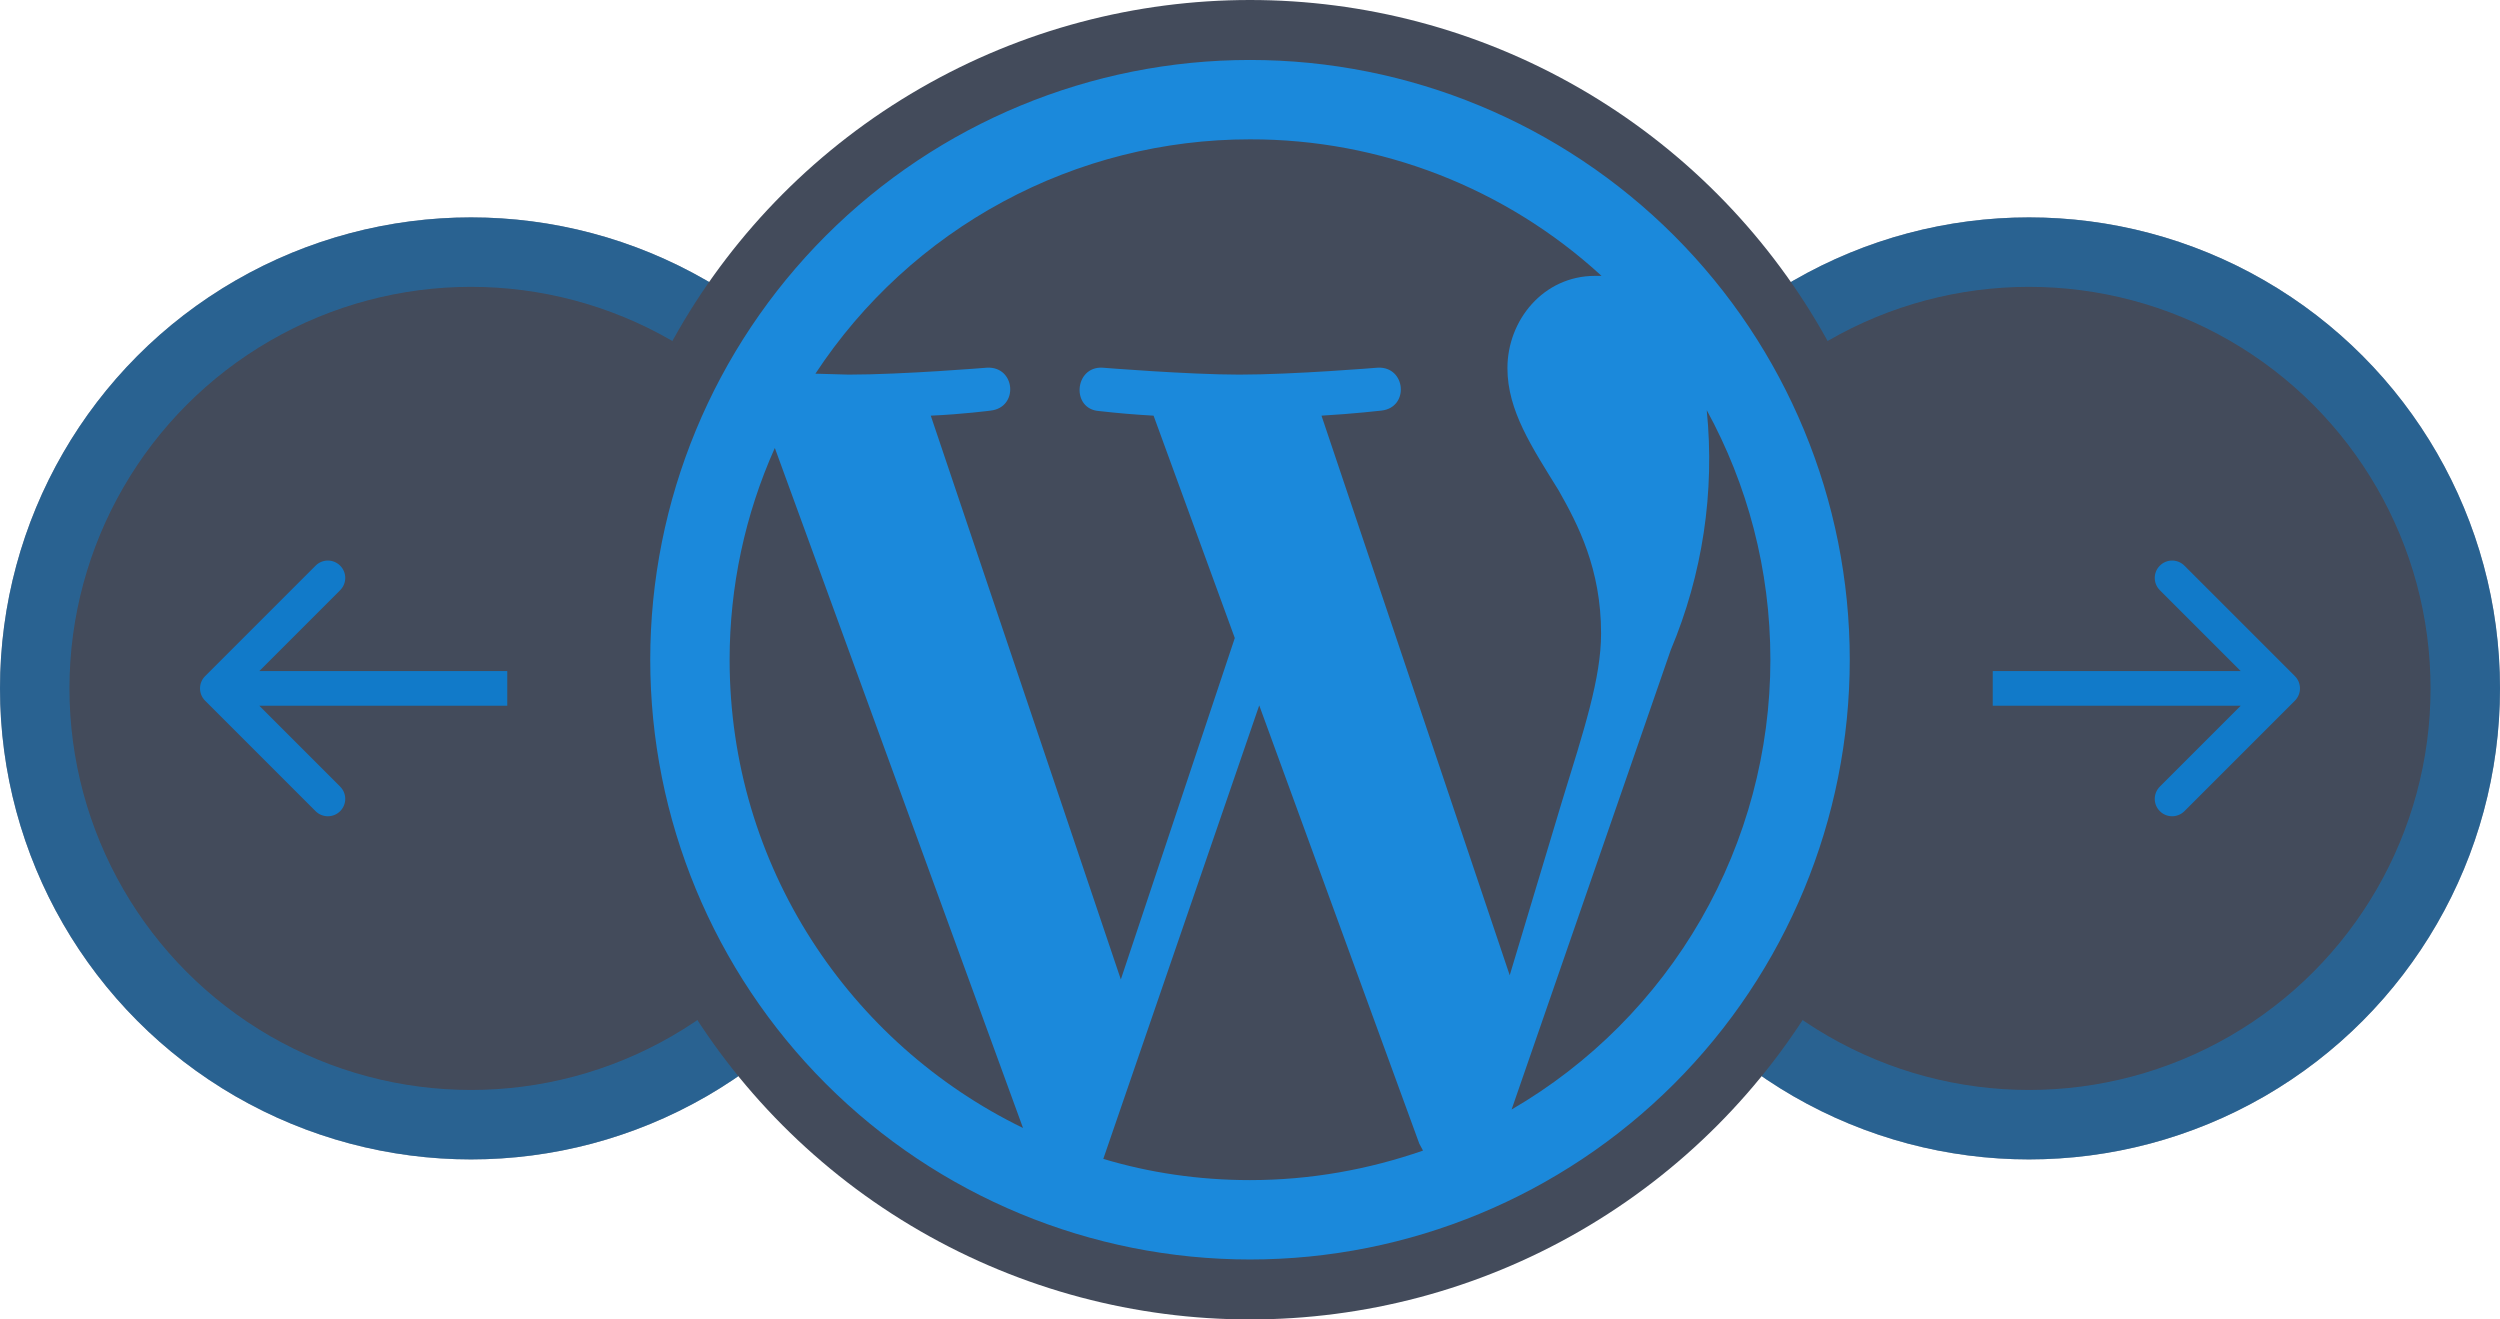
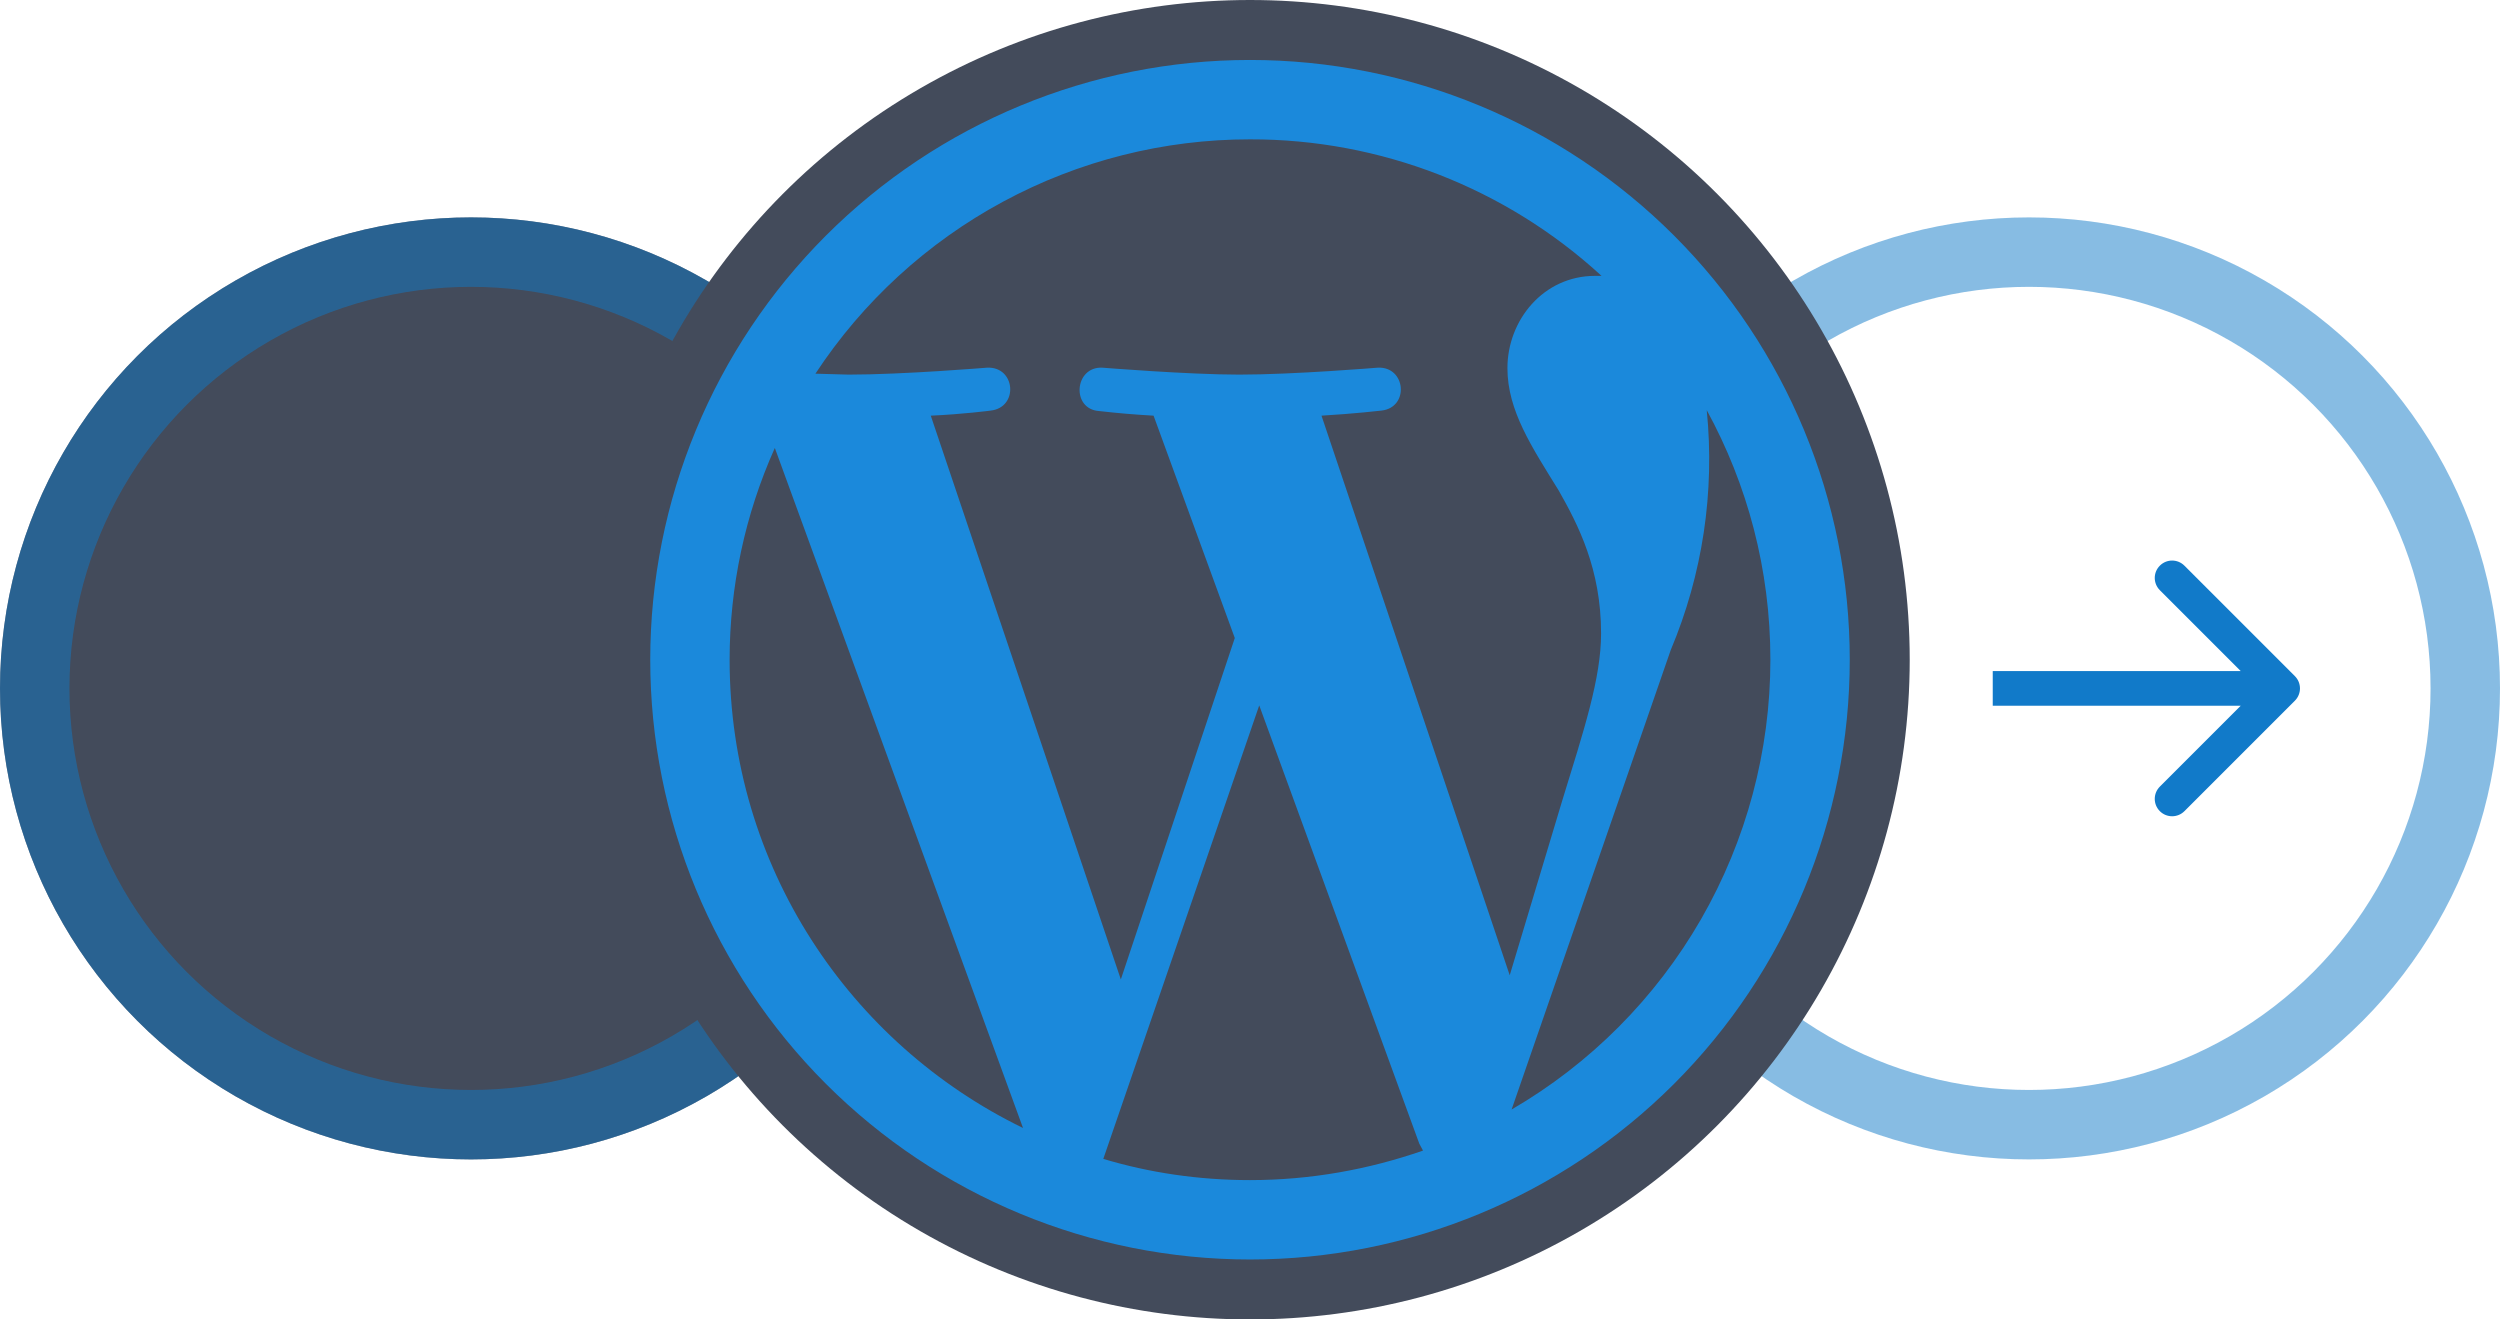
<svg xmlns="http://www.w3.org/2000/svg" width="72" height="38" viewBox="0 0 72 38" fill="none">
-   <circle cx="58.435" cy="19.826" r="13.565" fill="#434B5B" />
  <circle cx="58.435" cy="19.826" r="12.565" stroke="#117AC9" stroke-opacity="0.5" stroke-width="2" />
  <circle cx="13.565" cy="19.826" r="13.565" fill="#434B5B" />
  <circle cx="13.565" cy="19.826" r="12.565" stroke="#117AC9" stroke-opacity="0.5" stroke-width="2" />
-   <path d="M5.907 19.473C5.712 19.668 5.712 19.984 5.907 20.18L9.089 23.362C9.285 23.557 9.601 23.557 9.796 23.362C9.992 23.166 9.992 22.85 9.796 22.654L6.968 19.826L9.796 16.998C9.992 16.802 9.992 16.486 9.796 16.291C9.601 16.095 9.285 16.095 9.089 16.291L5.907 19.473ZM6.261 20.326L14.609 20.326L14.609 19.326L6.261 19.326L6.261 20.326Z" fill="#117AC9" />
  <path d="M66.093 19.473C66.288 19.668 66.288 19.984 66.093 20.18L62.911 23.362C62.715 23.557 62.399 23.557 62.204 23.362C62.008 23.166 62.008 22.85 62.204 22.654L65.032 19.826L62.204 16.998C62.008 16.802 62.008 16.486 62.204 16.291C62.399 16.095 62.715 16.095 62.911 16.291L66.093 19.473ZM65.739 20.326L57.391 20.326L57.391 19.326L65.739 19.326L65.739 20.326Z" fill="#117AC9" />
  <circle cx="36" cy="19" r="19" fill="#434B5B" />
  <path d="M21.013 19C21.013 24.939 24.467 30.055 29.463 32.486L22.315 12.901C21.456 14.82 21.013 16.898 21.013 19ZM36 33.987C37.741 33.987 39.415 33.682 40.983 33.137L40.876 32.938L36.266 20.315L31.775 33.376C33.103 33.775 34.525 33.987 36 33.987ZM38.059 11.971L43.48 28.088L44.982 23.092C45.62 21.02 46.111 19.532 46.111 18.243C46.111 16.383 45.447 15.107 44.889 14.124C44.118 12.875 43.414 11.825 43.414 10.603C43.414 9.221 44.45 7.945 45.938 7.945H46.124C43.363 5.41 39.749 4.006 36 4.013C33.518 4.012 31.074 4.629 28.89 5.807C26.705 6.985 24.847 8.688 23.484 10.762L24.441 10.789C26.008 10.789 28.427 10.589 28.427 10.589C29.25 10.55 29.343 11.732 28.533 11.825C28.533 11.825 27.722 11.931 26.806 11.971L32.28 28.208L35.562 18.375L33.223 11.971C32.699 11.942 32.176 11.898 31.655 11.838C30.845 11.785 30.938 10.55 31.748 10.589C31.748 10.589 34.22 10.789 35.694 10.789C37.262 10.789 39.68 10.589 39.68 10.589C40.491 10.55 40.597 11.732 39.787 11.825C39.787 11.825 38.976 11.918 38.059 11.971ZM43.534 31.954C45.801 30.636 47.682 28.746 48.99 26.473C50.298 24.199 50.987 21.623 50.987 19C50.987 16.396 50.323 13.951 49.154 11.812C49.391 14.165 49.035 16.541 48.117 18.721L43.534 31.954ZM36 36.273C31.419 36.273 27.026 34.453 23.786 31.214C20.547 27.974 18.727 23.581 18.727 19C18.727 14.419 20.547 10.026 23.786 6.786C27.026 3.547 31.419 1.727 36 1.727C40.581 1.727 44.974 3.547 48.214 6.786C51.453 10.026 53.273 14.419 53.273 19C53.273 23.581 51.453 27.974 48.214 31.214C44.974 34.453 40.581 36.273 36 36.273Z" fill="#1B89DB" />
</svg>